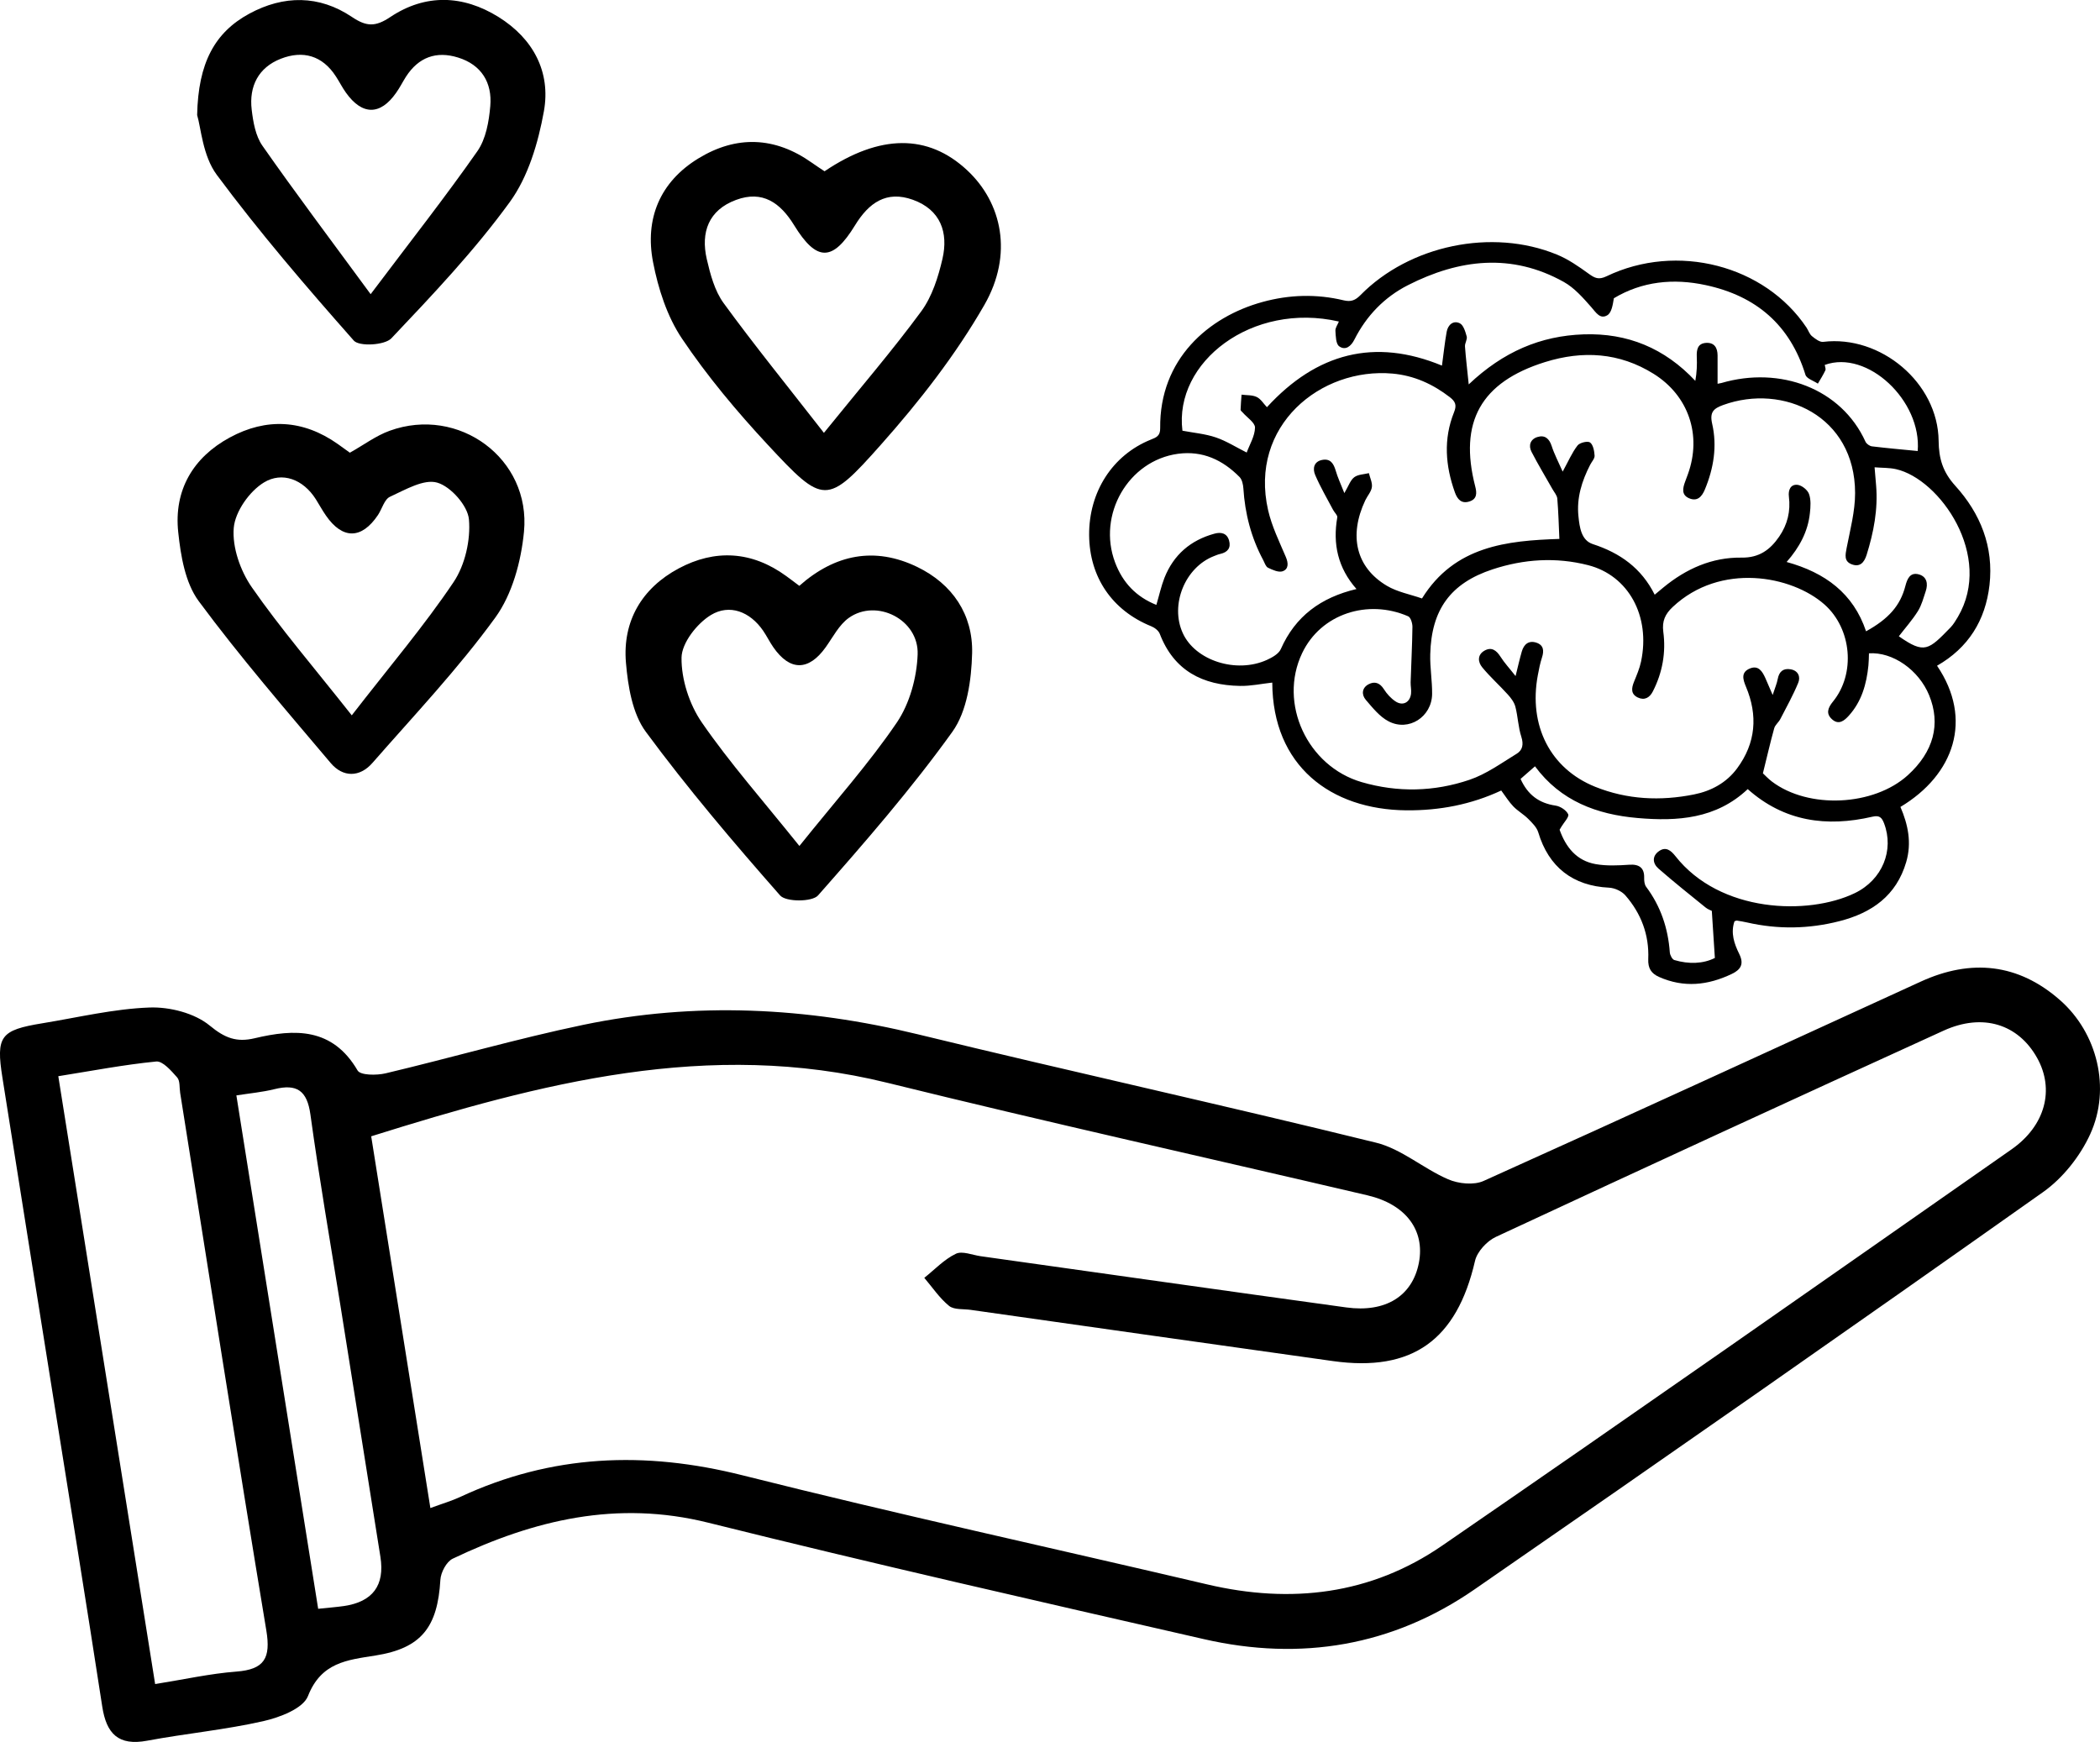
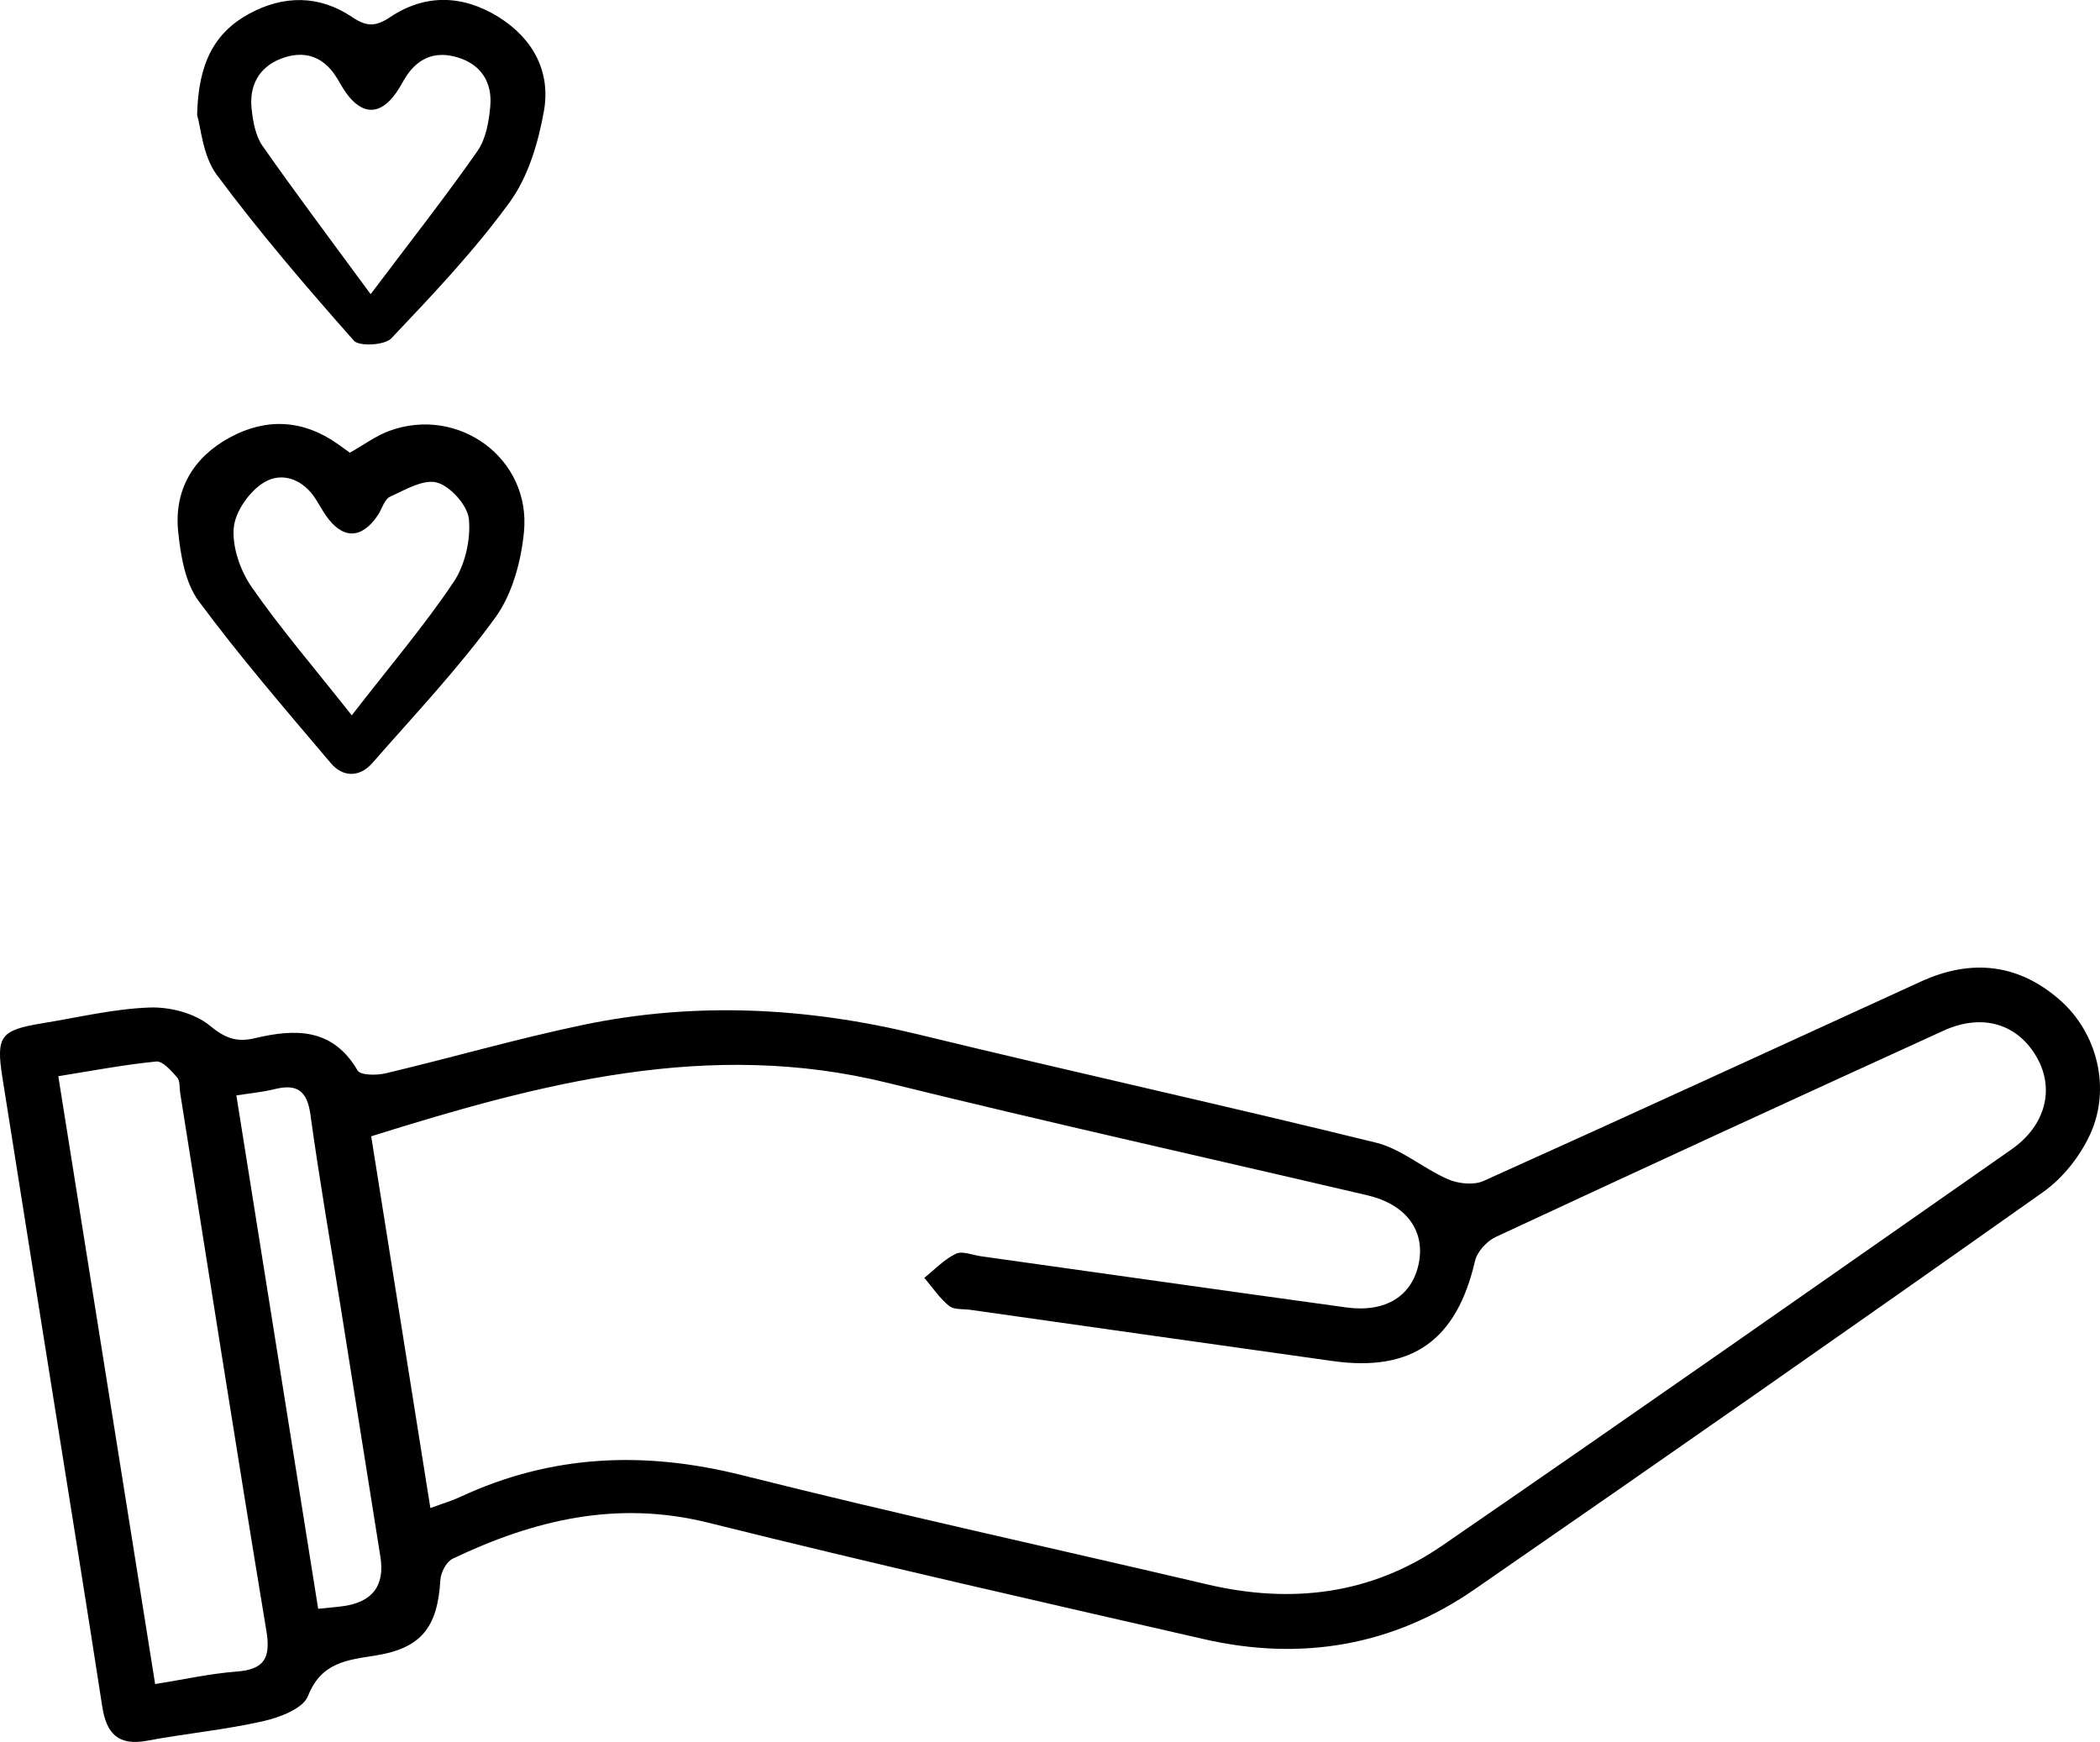
<svg xmlns="http://www.w3.org/2000/svg" id="Layer_2" viewBox="0 0 302.95 251.32">
  <g id="Layer_1-2">
    <g>
      <path d="M7.49,200.39c-2.38-14.97-4.78-29.94-7.14-44.91-.95-6-.29-6.86,5.78-7.85,5.14-.84,10.27-2.08,15.43-2.27,2.92-.11,6.52,.81,8.7,2.61,2.2,1.82,3.89,2.43,6.45,1.83,5.84-1.39,11.26-1.55,14.88,4.65,.41,.7,2.73,.71,4.02,.41,9.53-2.26,18.96-5,28.54-7,16.14-3.36,32.21-2.54,48.24,1.36,22,5.36,44.13,10.22,66.12,15.64,3.67,.9,6.83,3.74,10.39,5.28,1.49,.65,3.72,.88,5.13,.24,21.07-9.48,42.06-19.15,63.07-28.76,7.26-3.32,14.07-2.62,20.09,2.68,5.37,4.72,7.37,12.72,4.35,19.33-1.45,3.18-3.95,6.34-6.79,8.35-27.24,19.27-54.59,38.37-82.03,57.33-11.83,8.18-25.05,10.38-39.03,7.18-23.87-5.46-47.75-10.88-71.51-16.8-13.18-3.29-25.15-.4-36.87,5.19-.9,.43-1.72,1.98-1.78,3.06-.4,6.83-2.74,9.86-9.36,10.91-4.11,.65-7.83,.99-9.74,5.85-.71,1.81-4.07,3.08-6.44,3.62-5.51,1.25-11.18,1.78-16.75,2.82-4.16,.78-5.89-1-6.49-4.93-2.35-15.28-4.83-30.55-7.26-45.82Zm54.58,17.19c1.76-.65,3.07-1.03,4.3-1.6,13.2-6.16,26.65-6.68,40.75-3.13,22.26,5.6,44.69,10.49,67.04,15.74,12.09,2.84,23.6,1.48,33.87-5.58,27.49-18.9,54.81-38.06,82.15-57.18,4.92-3.44,6.23-8.67,3.7-13.2-2.72-4.87-7.83-6.51-13.48-3.94-21.58,9.84-43.12,19.76-64.62,29.77-1.28,.6-2.68,2.12-2.99,3.45-2.63,11.42-9.03,16.06-20.49,14.46-17.43-2.44-34.85-4.92-52.27-7.39-1.06-.15-2.39,.01-3.11-.57-1.38-1.12-2.41-2.68-3.58-4.05,1.5-1.19,2.86-2.66,4.55-3.47,.92-.45,2.38,.18,3.59,.35,17.58,2.47,35.15,4.97,52.74,7.39,5.71,.78,9.54-1.67,10.47-6.43,.91-4.7-1.88-8.44-7.4-9.74-23.09-5.41-46.25-10.56-69.28-16.24-25.75-6.35-50.01,.05-74.46,7.72,2.83,17.74,5.63,35.37,8.54,53.65Zm-39.7,25.39c4.2-.67,7.94-1.51,11.72-1.8,4.07-.31,4.99-1.95,4.33-5.94-4.28-25.83-8.32-51.7-12.43-77.56-.12-.76,0-1.73-.43-2.22-.85-.96-2.09-2.4-3.03-2.3-4.67,.46-9.29,1.35-14.12,2.12,4.68,29.36,9.27,58.19,13.97,87.7Zm23.52-10.86c1.62-.17,2.68-.25,3.73-.4q6.23-.92,5.26-7.09c-1.92-12.07-3.84-24.14-5.76-36.21-1.47-9.2-3.07-18.39-4.34-27.62-.48-3.47-1.97-4.45-5.19-3.65-1.73,.43-3.52,.59-5.49,.9,3.98,24.96,7.85,49.32,11.8,74.07Z" />
-       <path d="M115.31,84.52c5.14-4.55,10.87-5.69,17-2.73,5.09,2.46,8.07,6.88,7.93,12.46-.1,3.84-.72,8.36-2.85,11.33-5.93,8.26-12.64,15.97-19.38,23.61-.84,.95-4.63,.96-5.47,0-6.73-7.65-13.34-15.43-19.38-23.62-1.93-2.62-2.57-6.55-2.86-9.96-.51-6,2.3-10.75,7.59-13.59,5.26-2.82,10.58-2.52,15.53,1.09,.61,.44,1.21,.9,1.9,1.42Zm0,37.55c5.28-6.59,10.07-11.94,14.07-17.83,1.85-2.73,2.88-6.48,3-9.82,.19-5.04-5.93-8.11-9.92-5.28-1.41,1-2.3,2.78-3.35,4.25-2.46,3.44-5.17,3.45-7.57-.04-.52-.75-.92-1.58-1.44-2.34-1.91-2.79-4.87-3.9-7.54-2.28-2.01,1.22-4.21,4.03-4.24,6.15-.04,3.14,1.13,6.75,2.93,9.36,4.04,5.85,8.78,11.22,14.07,17.81Z" />
      <path d="M28.44,16.61c.15-7.53,2.53-11.93,7.53-14.64,4.95-2.68,10.07-2.7,14.79,.47,2.11,1.42,3.4,1.46,5.57,0,5.04-3.35,10.45-3.18,15.57,0,5,3.11,7.59,7.92,6.56,13.63-.82,4.54-2.26,9.42-4.91,13.07-5.09,7.01-11.12,13.37-17.09,19.67-.96,1.01-4.64,1.21-5.42,.33-6.85-7.75-13.61-15.62-19.77-23.92-2.04-2.75-2.28-6.83-2.83-8.62Zm25.04,25.82c5.86-7.78,10.81-14.07,15.39-20.62,1.23-1.76,1.67-4.28,1.86-6.51,.29-3.36-1.26-5.95-4.65-7-3.15-.98-5.7-.04-7.51,2.76-.49,.77-.9,1.6-1.43,2.34-2.29,3.27-4.9,3.25-7.24-.04-.53-.74-.94-1.57-1.44-2.33-1.95-3.03-4.77-3.8-7.96-2.55-3.22,1.26-4.59,3.97-4.19,7.34,.21,1.79,.56,3.8,1.55,5.21,4.75,6.79,9.73,13.41,15.6,21.4Z" />
-       <path d="M118.95,24.71c7.99-5.38,14.93-5.41,20.57-.15,5.04,4.69,6.67,12.14,2.49,19.43-4.14,7.21-9.38,13.93-14.92,20.16-7.83,8.82-8.28,8.67-16.33,.02-4.46-4.8-8.72-9.88-12.37-15.31-2.15-3.19-3.44-7.21-4.18-11.04-1.21-6.25,.99-11.58,6.55-14.97,5.47-3.34,11.03-3.15,16.35,.62,.62,.44,1.25,.85,1.84,1.24Zm-.09,37.74c5.33-6.59,9.9-11.9,14.04-17.53,1.57-2.14,2.45-4.94,3.06-7.57,.88-3.81-.27-7.09-4.27-8.53-3.82-1.37-6.36,.44-8.35,3.7-3.22,5.26-5.54,5.25-8.78-.03-2-3.25-4.56-5.06-8.37-3.65-3.96,1.46-5.12,4.66-4.23,8.54,.51,2.2,1.14,4.58,2.43,6.35,4.38,6.01,9.07,11.79,14.47,18.72Z" />
      <path d="M50.46,65.32c2.04-1.14,3.78-2.46,5.75-3.17,9.96-3.62,20.4,4.01,19.38,14.57-.41,4.27-1.69,9.02-4.15,12.4-5.36,7.38-11.69,14.07-17.72,20.96-1.84,2.1-4.25,2.09-6.01,.01-6.49-7.68-13.08-15.3-19.05-23.37-1.94-2.63-2.59-6.53-2.95-9.95-.64-6.04,2.13-10.77,7.44-13.65,5.27-2.86,10.58-2.59,15.58,.94,.61,.43,1.22,.87,1.75,1.26Zm.29,37.88c5.52-7.12,10.46-12.93,14.68-19.21,1.66-2.47,2.48-6.09,2.22-9.05-.17-1.98-2.62-4.75-4.58-5.31-1.93-.56-4.62,1.04-6.81,2.04-.81,.37-1.14,1.74-1.73,2.63-2.36,3.52-5.11,3.55-7.51,.08-.52-.75-.96-1.56-1.45-2.34-1.83-2.91-4.88-4.02-7.48-2.44-2.1,1.27-4.17,4.21-4.37,6.57-.23,2.79,.95,6.17,2.6,8.55,4.15,5.97,8.92,11.51,14.43,18.49Z" />
-       <path d="M279.45,96.06c5.22,7.71,2.48,15.71-5.29,20.36,1.1,2.55,1.65,5.18,.83,7.96-1.42,4.85-4.96,7.32-9.59,8.51-4.42,1.14-8.89,1.22-13.36,.2-.48-.11-.97-.19-1.46-.27-.1-.02-.21,.05-.36,.1-.58,1.68-.04,3.24,.69,4.72,.71,1.44,.23,2.25-1.09,2.88-3.44,1.64-6.9,2.02-10.48,.43-1.15-.51-1.61-1.27-1.56-2.57,.15-3.5-1.03-6.6-3.31-9.21-.53-.6-1.53-1.06-2.34-1.1-5.22-.25-8.72-2.97-10.22-7.99-.22-.73-.89-1.38-1.46-1.95-.65-.65-1.49-1.12-2.13-1.78-.64-.66-1.13-1.47-1.75-2.3-4.34,2.03-8.9,2.9-13.69,2.86-10.91-.1-19.29-6.41-19.34-18.43-1.55,.17-3.1,.51-4.64,.48-5.39-.09-9.54-2.18-11.59-7.52-.18-.46-.75-.9-1.24-1.09-5.62-2.28-8.9-7.06-8.95-13.15-.04-6.23,3.36-11.54,8.89-13.77,.8-.32,1.38-.53,1.36-1.66-.11-9.96,6.96-16.06,14.75-18.2,3.88-1.07,7.81-1.18,11.72-.24,1.05,.25,1.68,0,2.42-.75,7.08-7.2,18.98-9.69,28.32-5.86,1.65,.67,3.17,1.73,4.62,2.78,.87,.63,1.43,.9,2.56,.36,10.17-4.89,22.84-1.59,28.85,7.4,.27,.41,.43,.95,.79,1.24,.47,.38,1.12,.89,1.63,.82,8.27-1.01,16.55,5.91,16.64,14.27,.03,2.6,.61,4.51,2.4,6.49,3.62,3.99,5.57,8.79,4.94,14.33-.59,5.11-3.06,9.06-7.57,11.64Zm-54.03-27.99c.85-1.55,1.37-2.78,2.16-3.8,.32-.41,1.47-.68,1.81-.43,.45,.34,.61,1.24,.65,1.91,.02,.42-.42,.87-.64,1.31-1.2,2.33-1.97,4.78-1.69,7.43,.16,1.59,.41,3.47,2.07,4.01,3.94,1.28,7.02,3.47,8.93,7.3,.5-.42,.87-.73,1.25-1.04,3.28-2.7,7.01-4.37,11.28-4.31,2.53,.04,4.12-1.12,5.43-3.03,1.2-1.75,1.66-3.66,1.4-5.77-.12-.93,.23-1.81,1.25-1.7,.61,.07,1.44,.73,1.65,1.32,.3,.83,.23,1.84,.13,2.75-.28,2.67-1.51,4.96-3.36,7.06,5.56,1.53,9.63,4.53,11.46,10,3.29-1.81,4.95-3.74,5.67-6.53,.27-1.04,.68-2.03,1.95-1.68,1.15,.32,1.35,1.35,.99,2.42-.33,.98-.59,2.02-1.13,2.88-.8,1.28-1.82,2.42-2.75,3.63,3.72,2.6,4.28,1.99,7.48-1.3,.41-.43,.72-.97,1.03-1.48,5.19-8.81-2.61-19.91-8.91-21.33-.96-.22-1.98-.18-3.1-.27,.09,1.09,.16,1.85,.22,2.61,.29,3.45-.35,6.76-1.37,10.03-.35,1.11-.98,1.81-2.16,1.35-1.12-.43-.91-1.36-.72-2.36,.51-2.62,1.22-5.28,1.22-7.92-.02-11.12-10.36-15.84-19.03-12.7-1.37,.5-1.98,1.01-1.59,2.71,.74,3.23,.22,6.43-1.06,9.5-.44,1.05-1.1,1.74-2.26,1.25-1.14-.48-.93-1.46-.58-2.4,.13-.36,.27-.72,.4-1.08,2.03-5.62,.11-11.32-4.95-14.48-4.94-3.08-10.22-3.39-15.67-1.69-9.25,2.89-12.46,8.66-10.06,17.95,.24,.92,.28,1.81-.84,2.16-1.15,.37-1.74-.32-2.09-1.3-1.38-3.84-1.68-7.71-.13-11.57,.41-1.01,.22-1.54-.61-2.18-2.45-1.89-5.16-3.12-8.25-3.4-10.39-.93-20.74,7.54-17.96,19.71,.53,2.32,1.61,4.52,2.55,6.73,.39,.91,.42,1.77-.46,2.08-.58,.2-1.45-.2-2.1-.51-.33-.16-.49-.7-.69-1.09-1.74-3.24-2.64-6.71-2.87-10.38-.04-.56-.19-1.25-.55-1.62-2.43-2.46-5.33-3.83-8.88-3.35-7.16,.97-11.68,8.79-9.07,15.69,1.1,2.92,3.06,4.96,5.95,6.11,.41-1.39,.69-2.68,1.16-3.89,1.32-3.34,3.78-5.45,7.23-6.39,.95-.26,1.8-.07,2.1,1,.29,1.04-.19,1.68-1.25,1.92-.32,.07-.63,.2-.93,.32-4.18,1.62-6.37,7.02-4.5,11.11,1.8,3.96,7.7,5.87,12.13,3.87,.76-.35,1.71-.87,2.01-1.56,2.1-4.75,5.78-7.45,10.92-8.67-2.69-3.05-3.44-6.51-2.77-10.34,.05-.31-.41-.7-.6-1.07-.88-1.67-1.85-3.31-2.59-5.05-.38-.89-.22-1.94,1.03-2.17,1.17-.22,1.63,.53,1.93,1.54,.29,1,.74,1.96,1.25,3.25,.62-1.05,.87-1.87,1.43-2.29,.54-.41,1.39-.41,2.11-.59,.16,.68,.52,1.38,.43,2.02-.09,.66-.64,1.25-.95,1.9-2.41,5.11-1.34,9.68,3.11,12.33,1.51,.9,3.35,1.23,5.07,1.83,4.7-7.58,12.26-8.34,19.82-8.59-.09-2.01-.14-3.92-.3-5.82-.04-.47-.45-.92-.7-1.37-1.01-1.79-2.08-3.55-3.02-5.38-.47-.91-.16-1.82,.85-2.13,1.06-.33,1.71,.21,2.06,1.3,.38,1.18,.97,2.29,1.59,3.7Zm44.2,26.21c-.02,.57-.02,1.16-.08,1.75-.27,2.67-.98,5.18-2.82,7.22-.64,.71-1.44,1.39-2.4,.55-.95-.83-.63-1.67,.1-2.57,3.3-4.03,2.72-10.52-1.21-14.01-4.74-4.2-15.02-6.11-21.9,.35-1.09,1.02-1.56,2.04-1.36,3.58,.4,2.99-.12,5.9-1.51,8.61-.46,.9-1.2,1.33-2.17,.87-1.02-.49-.92-1.33-.55-2.25,.39-.96,.81-1.93,1.02-2.93,1.39-6.58-1.82-12.42-7.63-13.91-4.65-1.19-9.28-.88-13.78,.6-6.08,2-8.84,5.82-9,12.26-.05,1.91,.29,3.83,.27,5.74-.05,3.29-3.38,5.45-6.28,3.93-1.29-.67-2.3-1.95-3.28-3.09-.64-.74-.59-1.73,.38-2.25,.88-.47,1.63-.23,2.22,.7,.43,.68,1.01,1.32,1.67,1.76,1.06,.71,2.1,.16,2.25-1.11,.06-.54-.07-1.09-.06-1.64,.08-2.67,.23-5.34,.26-8.01,0-.52-.25-1.35-.61-1.51-5.81-2.53-12.59-.38-15.3,5.31-3.46,7.26,.76,16.33,8.58,18.61,5.22,1.52,10.47,1.39,15.55-.33,2.43-.82,4.61-2.41,6.83-3.77,.84-.51,1.01-1.35,.66-2.44-.45-1.39-.49-2.91-.86-4.34-.17-.64-.63-1.26-1.1-1.77-1.2-1.33-2.55-2.53-3.68-3.91-.63-.76-.73-1.81,.33-2.41,1.01-.57,1.71-.05,2.3,.87,.57,.9,1.31,1.69,2.18,2.8,.36-1.45,.6-2.51,.9-3.55,.3-1.04,1-1.63,2.1-1.27,1.05,.35,1.13,1.16,.81,2.14-.27,.83-.44,1.7-.6,2.56-1.36,7.25,1.79,13.49,8.29,16.1,4.6,1.85,9.41,2.07,14.24,1.1,2.46-.49,4.67-1.67,6.21-3.75,2.72-3.67,3.03-7.65,1.28-11.81-.45-1.07-.73-2.09,.59-2.62,1.22-.49,1.78,.43,2.21,1.38,.3,.68,.59,1.36,1.06,2.45,.33-1.03,.61-1.65,.73-2.31,.2-1.06,.78-1.57,1.83-1.4,1.14,.18,1.49,1.1,1.12,1.97-.74,1.79-1.69,3.5-2.58,5.22-.24,.47-.75,.84-.88,1.33-.58,2.09-1.06,4.21-1.63,6.49,.32,.3,.77,.78,1.29,1.18,5.28,4.01,14.7,3.56,19.62-.91,3.72-3.38,4.78-7.37,3.07-11.54-1.49-3.63-5.23-6.28-8.71-6.04Zm7.03-29.2c.61-7.25-7.25-14.67-13.41-12.43,.04,.26,.18,.58,.09,.78-.31,.66-.71,1.29-1.08,1.92-.62-.42-1.62-.72-1.79-1.27-2.22-7.2-7.12-11.38-14.37-12.94-4.7-1.02-9.22-.54-13.27,1.89-.16,.96-.32,2.07-.94,2.45-1.04,.63-1.63-.38-2.32-1.17-1.18-1.34-2.44-2.78-3.96-3.63-7.54-4.21-15.1-3.29-22.48,.46-3.39,1.72-5.99,4.41-7.73,7.85-.48,.96-1.29,1.63-2.2,.97-.48-.35-.49-1.46-.54-2.24-.03-.42,.32-.87,.5-1.33-12.53-2.87-23.81,5.85-22.57,15.75,1.63,.31,3.29,.45,4.82,.97,1.53,.52,2.93,1.42,4.45,2.18,.42-1.15,1.18-2.37,1.2-3.6,.01-.71-1.15-1.45-1.78-2.18-.11-.12-.3-.26-.3-.38,.02-.73,.09-1.46,.14-2.19,.74,.1,1.55,.03,2.19,.34,.59,.28,.98,.96,1.47,1.47,7.18-7.83,15.54-10.01,25.25-6,.23-1.65,.39-3.28,.68-4.88,.18-.99,.94-1.69,1.89-1.23,.53,.26,.81,1.21,1,1.91,.11,.42-.28,.96-.25,1.43,.12,1.69,.33,3.38,.54,5.48,4.98-4.72,10.37-7.01,16.59-7.22,6.3-.21,11.65,1.97,16.1,6.71,.22-1.22,.26-2.35,.21-3.47-.04-1.04,.12-1.94,1.36-2.01,1.19-.06,1.63,.72,1.64,1.8,.01,1.35,0,2.7,0,4.1,.24-.05,.4-.07,.55-.11,8.46-2.48,17.3,.78,20.79,8.47,.14,.31,.6,.63,.94,.67,2.15,.26,4.31,.45,6.57,.67Zm-29.69,66.34c-.15-.08-.58-.22-.91-.49-2.28-1.85-4.58-3.68-6.79-5.61-.85-.74-.97-1.8,.08-2.53,.98-.68,1.7-.1,2.35,.72,6.45,8.22,19.17,8.58,25.88,5.35,4-1.93,5.7-6.21,4.23-10.07-.33-.87-.69-1.19-1.68-.96-6.6,1.53-12.72,.71-17.99-3.98-4.56,4.3-10.14,4.67-15.89,4.17-5.87-.51-11.1-2.45-14.8-7.46-.77,.67-1.41,1.24-2.08,1.82,1.03,2.29,2.66,3.5,5.05,3.85,.68,.1,1.55,.66,1.82,1.25,.17,.37-.61,1.17-.97,1.78-.08,.14-.16,.27-.27,.45,.9,2.53,2.45,4.47,5.19,4.96,1.58,.28,3.25,.2,4.87,.09,1.44-.1,2.18,.47,2.14,1.88-.01,.44,.04,.98,.29,1.31,2.1,2.81,3.16,5.98,3.41,9.46,.03,.39,.35,1.01,.65,1.1,2.1,.62,4.16,.55,5.85-.3-.15-2.4-.29-4.5-.44-6.79Z" />
    </g>
  </g>
</svg>